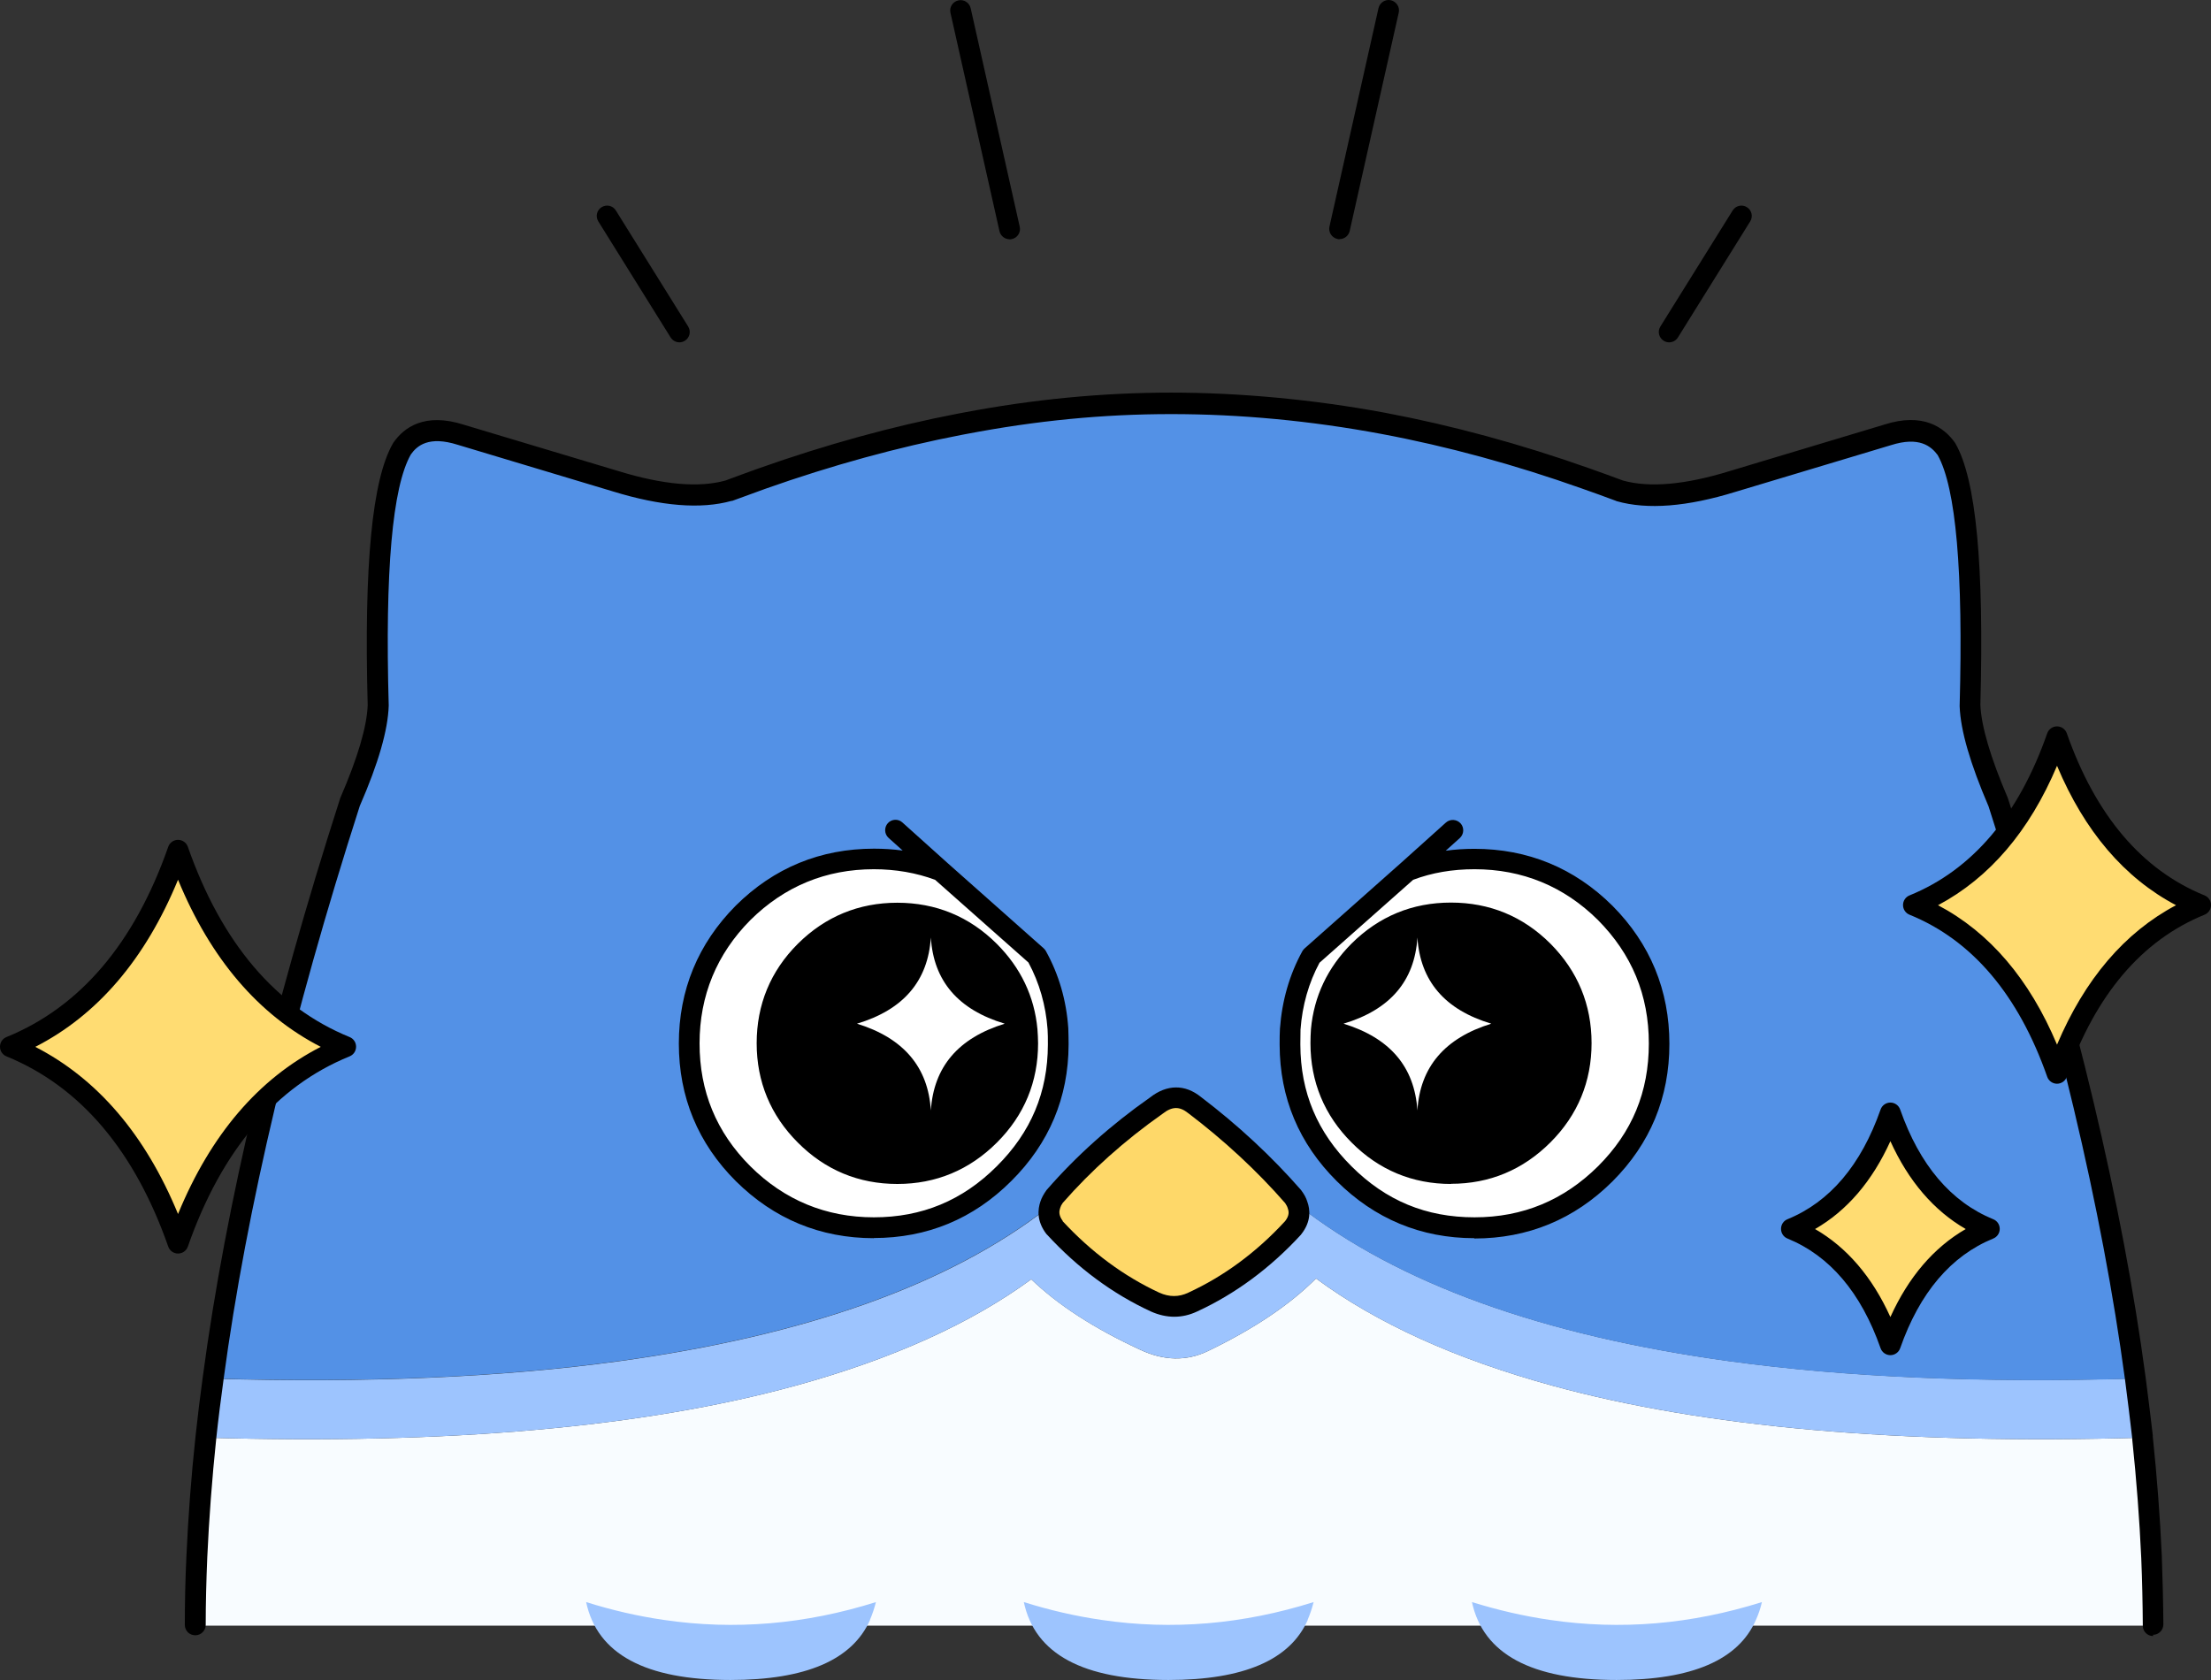
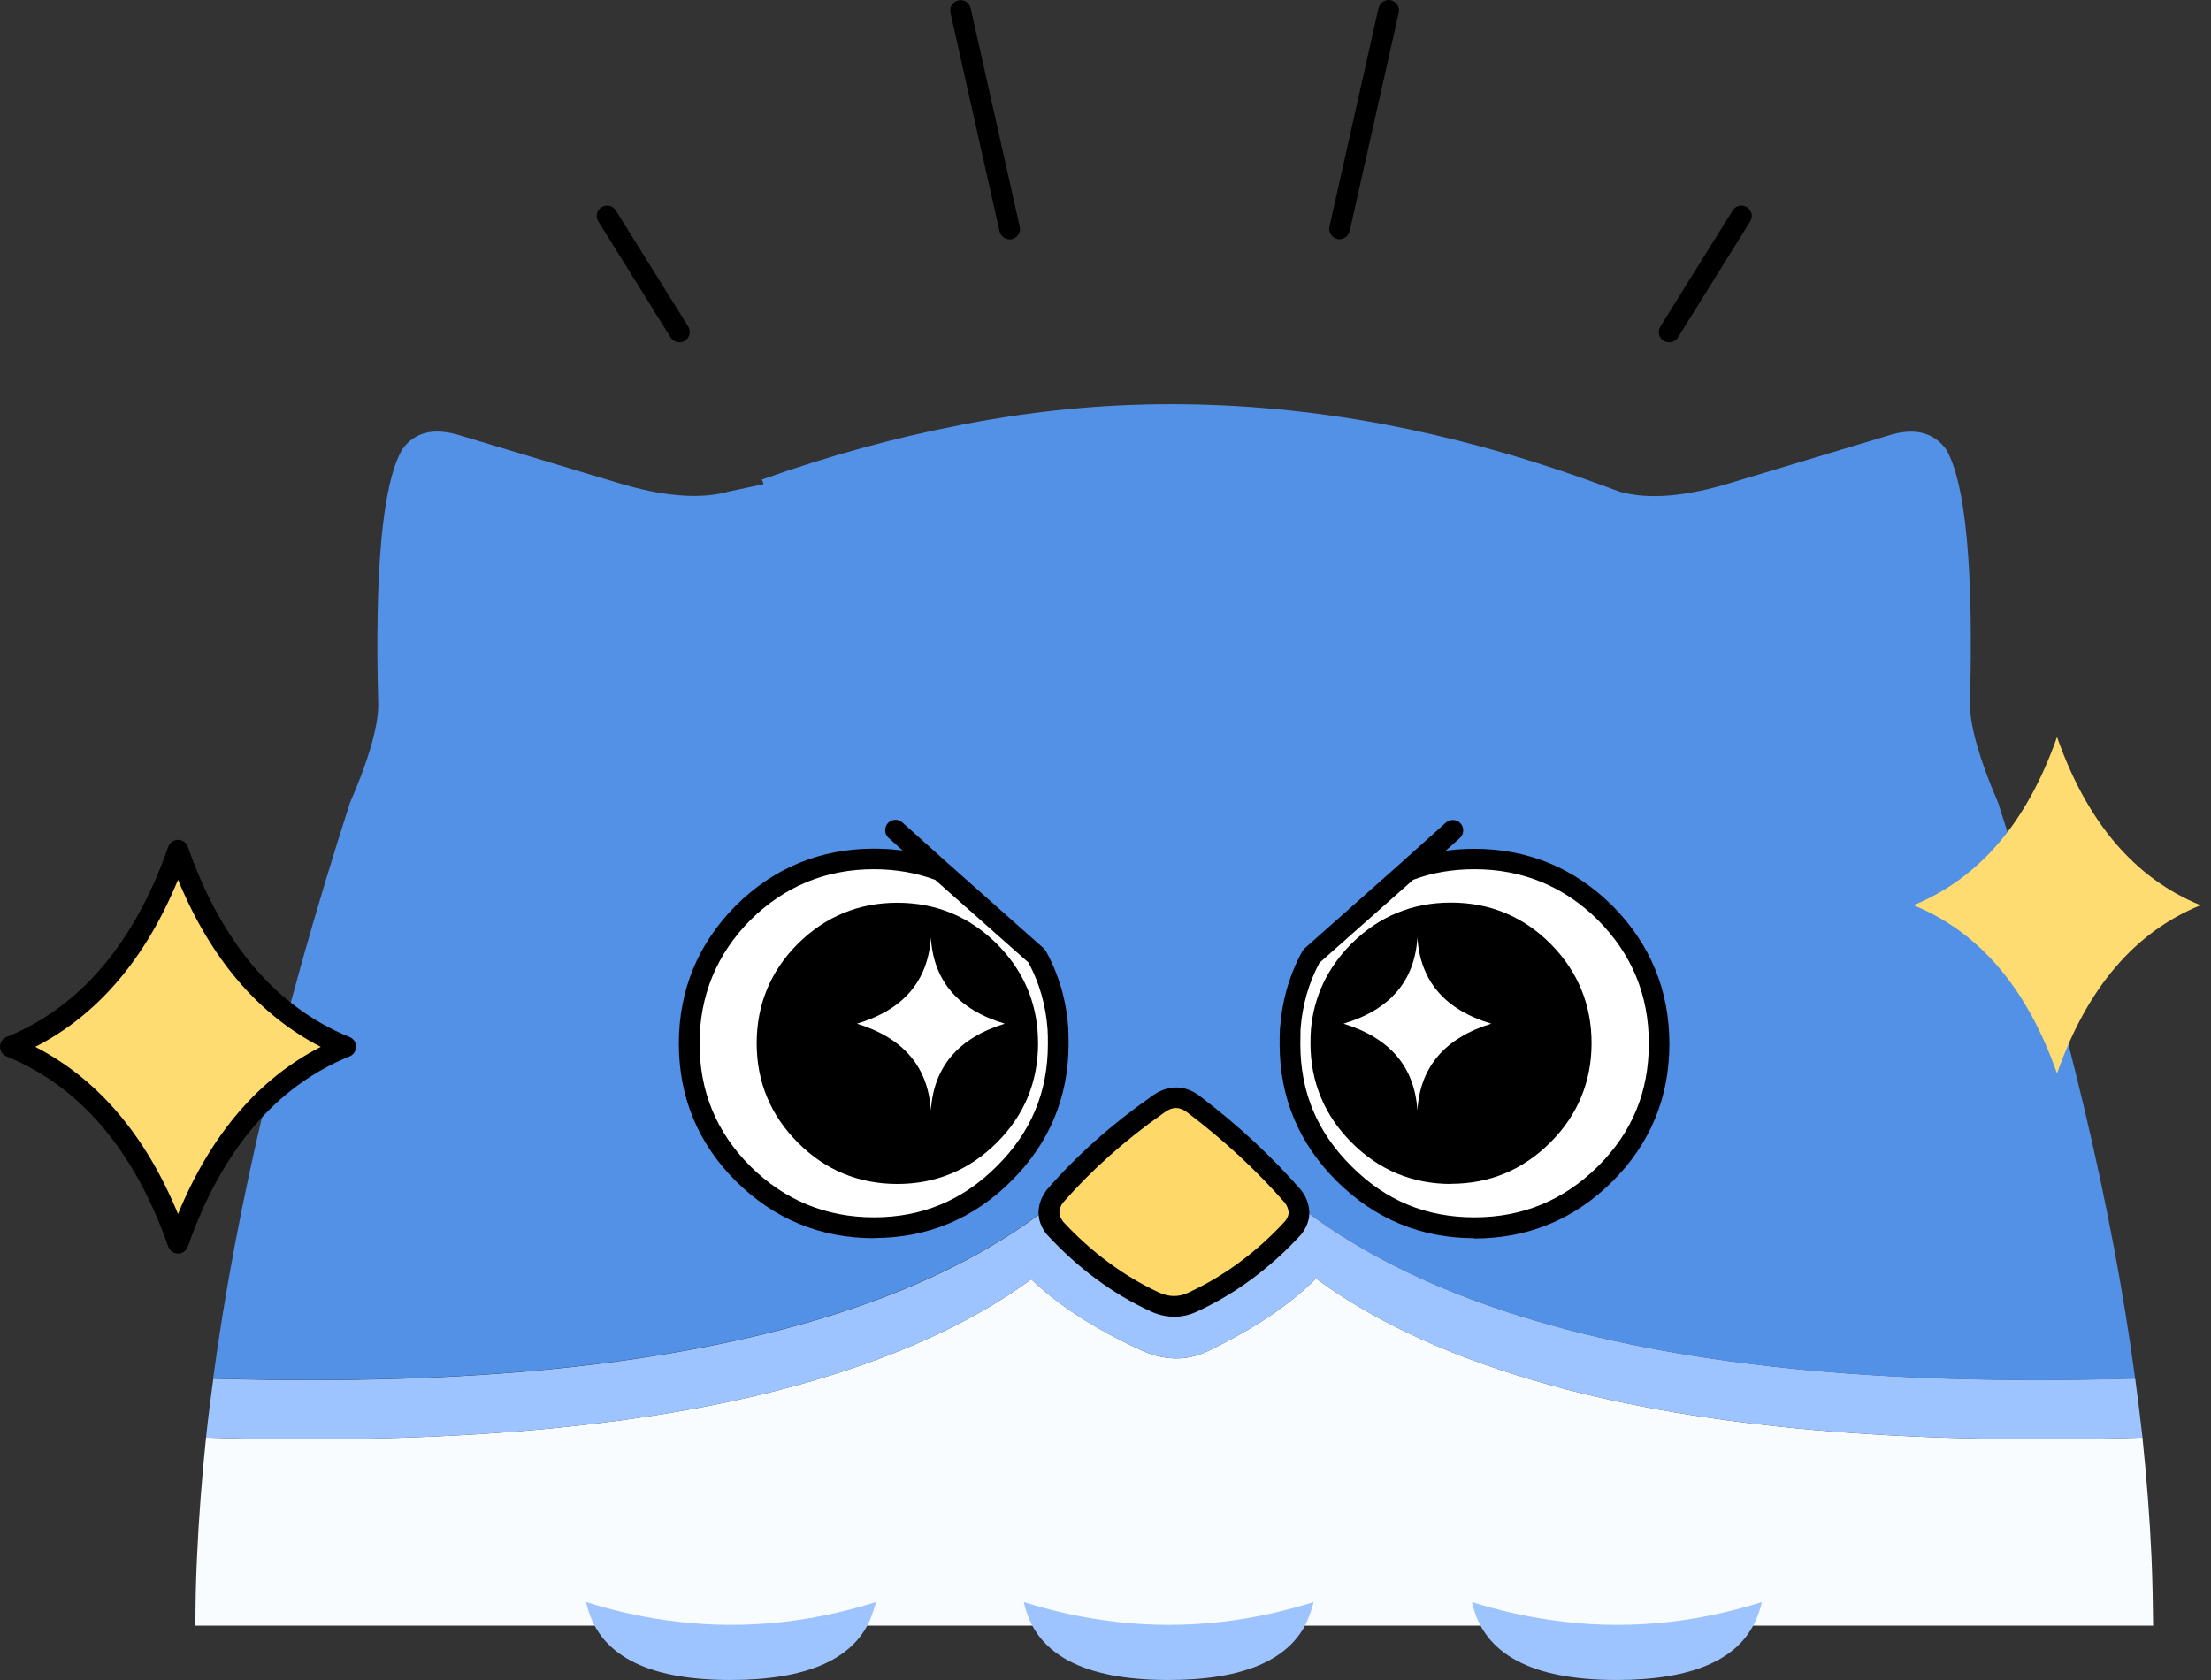
<svg xmlns="http://www.w3.org/2000/svg" width="100" height="76" viewBox="0 0 100 76" fill="none">
  <rect x="0" y="0" width="100" height="76" fill="#333333" stroke="none" />
  <path d="M51.543 61.047C49.476 60.089 47.845 59.03 46.643 57.872C43.903 59.881 40.347 61.483 35.983 62.684C29.114 64.572 20.229 65.359 9.318 65.037C9.125 66.897 8.989 68.706 8.91 70.458C8.86 71.502 8.839 72.532 8.839 73.54H97.382C97.374 72.532 97.353 71.509 97.31 70.458C97.231 68.706 97.095 66.911 96.902 65.059V65.037C85.978 65.359 77.077 64.572 70.209 62.684C65.838 61.483 62.275 59.867 59.521 57.836C58.347 59.016 56.723 60.11 54.634 61.118C53.661 61.59 52.624 61.562 51.543 61.047Z" fill="#F8FCFF" />
  <path d="M49.061 53.131C48.181 53.96 47.623 54.461 47.394 54.64C42.937 58.108 36.462 60.418 27.97 61.584C22.654 62.313 16.544 62.571 9.648 62.37C9.526 63.271 9.411 64.158 9.318 65.038C20.229 65.359 29.122 64.573 35.983 62.685C40.347 61.483 43.903 59.882 46.643 57.872C47.838 59.031 49.469 60.089 51.544 61.047C52.631 61.562 53.661 61.584 54.634 61.119C56.723 60.111 58.347 59.016 59.521 57.836C62.268 59.867 65.831 61.483 70.209 62.685C77.078 64.573 85.971 65.359 96.903 65.038C96.802 64.158 96.695 63.271 96.573 62.377L96.502 62.363C89.634 62.563 83.545 62.306 78.222 61.577C69.737 60.411 63.227 58.058 58.691 54.504C58.126 54.103 57.532 53.589 56.909 52.959C56.28 52.33 55.479 51.615 54.506 50.814C53.533 50.02 52.602 49.992 51.715 50.742C50.828 51.493 49.941 52.287 49.054 53.117L49.061 53.131Z" fill="#9DC4FE" />
  <path d="M32.963 22.237C31.668 22.602 29.965 22.466 27.855 21.815L20.836 19.706C19.634 19.327 18.754 19.534 18.189 20.335C17.302 21.873 16.937 25.741 17.109 31.942C17.08 32.971 16.651 34.43 15.828 36.318C12.752 45.879 10.691 54.561 9.64 62.363C16.537 62.563 22.646 62.306 27.962 61.576C36.454 60.411 42.929 58.101 47.386 54.632C47.615 54.454 48.166 53.946 49.053 53.123C49.933 52.287 50.82 51.493 51.714 50.749C52.594 49.998 53.525 50.02 54.505 50.821C55.471 51.615 56.272 52.33 56.908 52.966C57.531 53.596 58.125 54.11 58.69 54.511C63.226 58.065 69.736 60.418 78.222 61.583C83.544 62.313 89.633 62.57 96.501 62.37L96.573 62.384C95.528 54.582 93.46 45.901 90.377 36.325C89.561 34.437 89.139 32.978 89.096 31.949C89.268 25.749 88.91 21.88 88.03 20.342C87.451 19.541 86.564 19.327 85.369 19.713L78.35 21.823C76.247 22.473 74.551 22.609 73.256 22.244C72.741 22.051 72.226 21.866 71.711 21.68C68.635 20.585 65.58 19.756 62.546 19.184C59.327 18.583 56.136 18.283 52.974 18.283C49.811 18.283 46.8 18.583 43.645 19.184C43.566 19.198 43.487 19.212 43.408 19.234C40.482 19.799 37.499 20.614 34.458 21.694C34.487 21.758 34.515 21.83 34.537 21.901L32.956 22.237H32.963Z" fill="#5391E6" />
-   <path d="M97.381 74.012C97.124 74.012 96.916 73.805 96.916 73.547C96.909 72.546 96.888 71.516 96.845 70.48C96.766 68.749 96.63 66.947 96.437 65.109C96.437 65.095 96.437 65.08 96.437 65.066C96.337 64.201 96.23 63.321 96.115 62.442C95.078 54.711 93.003 45.979 89.941 36.483C89.104 34.53 88.674 33.05 88.632 31.956C88.632 31.949 88.632 31.934 88.632 31.927C88.796 25.87 88.467 22.059 87.637 20.585C87.344 20.192 86.807 19.727 85.512 20.142L78.487 22.252C76.312 22.924 74.509 23.067 73.128 22.674C73.114 22.674 73.099 22.666 73.092 22.659C72.577 22.466 72.062 22.28 71.554 22.102C68.513 21.022 65.451 20.185 62.461 19.627C59.284 19.034 56.093 18.733 52.974 18.733C49.855 18.733 46.85 19.034 43.738 19.627L43.509 19.67C40.611 20.228 37.621 21.05 34.623 22.109C34.129 22.287 33.636 22.466 33.135 22.652C33.128 22.652 33.113 22.659 33.106 22.659C33.106 22.659 33.092 22.659 33.085 22.659C31.704 23.046 29.901 22.902 27.719 22.23L20.701 20.121C19.391 19.706 18.862 20.163 18.583 20.557C17.746 22.023 17.41 25.842 17.581 31.899C17.581 31.906 17.581 31.92 17.581 31.927C17.546 33.021 17.123 34.509 16.272 36.461C13.224 45.944 11.149 54.675 10.112 62.399C9.991 63.285 9.876 64.179 9.783 65.052C9.59 66.89 9.454 68.706 9.375 70.444C9.332 71.481 9.304 72.51 9.304 73.504C9.304 73.762 9.096 73.977 8.832 73.977C8.567 73.977 8.359 73.769 8.359 73.504C8.359 72.496 8.381 71.452 8.431 70.401C8.51 68.642 8.646 66.811 8.846 64.952C8.939 64.072 9.053 63.164 9.175 62.263C10.219 54.475 12.309 45.686 15.378 36.139C15.378 36.125 15.385 36.111 15.392 36.096C16.179 34.28 16.594 32.871 16.63 31.899C16.458 25.563 16.83 21.687 17.774 20.056C17.774 20.042 17.789 20.035 17.796 20.02C18.268 19.341 19.205 18.647 20.973 19.212L27.984 21.315C29.987 21.93 31.611 22.073 32.813 21.737C33.307 21.551 33.807 21.372 34.301 21.193C37.349 20.113 40.382 19.277 43.323 18.712L43.552 18.669C46.728 18.061 49.891 17.761 52.967 17.761C56.043 17.761 59.392 18.068 62.625 18.669C65.666 19.241 68.771 20.085 71.862 21.179C72.37 21.358 72.885 21.544 73.4 21.737C74.602 22.073 76.219 21.93 78.215 21.315L85.233 19.205C86.972 18.648 87.923 19.334 88.41 20.013C88.417 20.028 88.431 20.042 88.438 20.056C89.376 21.687 89.74 25.556 89.569 31.892C89.612 32.857 90.027 34.273 90.806 36.089C90.806 36.104 90.821 36.118 90.821 36.132C93.897 45.686 95.993 54.482 97.038 62.27C97.152 63.157 97.267 64.051 97.367 64.93C97.367 64.945 97.367 64.952 97.367 64.966C97.367 64.973 97.367 64.98 97.367 64.987C97.56 66.832 97.696 68.649 97.775 70.387C97.811 71.431 97.839 72.475 97.846 73.483C97.846 73.74 97.639 73.955 97.381 73.955V74.012Z" fill="black" />
  <path d="M39.345 73.282C39.452 73.032 39.545 72.761 39.617 72.475C36.419 73.483 33.221 73.754 30.023 73.282C28.842 73.111 27.669 72.839 26.51 72.475C27.011 74.827 29.186 75.999 33.035 75.999C36.447 75.999 38.551 75.091 39.352 73.282M59.141 73.282C59.248 73.032 59.341 72.761 59.413 72.475C56.215 73.483 53.017 73.754 49.819 73.282C48.638 73.111 47.465 72.839 46.306 72.475C46.807 74.827 48.982 75.999 52.845 75.999C56.251 75.999 58.354 75.091 59.148 73.282M70.102 73.282C68.921 73.111 67.748 72.839 66.574 72.475C67.082 74.827 69.264 75.999 73.114 75.999C76.526 75.999 78.63 75.091 79.417 73.282C79.531 73.032 79.624 72.761 79.688 72.475C76.49 73.483 73.3 73.754 70.102 73.282Z" fill="#9DC4FE" />
  <path d="M75.496 15.487C75.41 15.487 75.325 15.465 75.246 15.415C75.024 15.279 74.96 14.986 75.096 14.771L78.365 9.523C78.501 9.301 78.795 9.236 79.009 9.372C79.231 9.508 79.295 9.801 79.159 10.016L75.89 15.265C75.804 15.408 75.647 15.487 75.489 15.487H75.496ZM30.732 15.487C30.574 15.487 30.424 15.408 30.331 15.265L27.061 10.016C26.925 9.794 26.99 9.508 27.211 9.372C27.433 9.236 27.72 9.301 27.855 9.523L31.125 14.771C31.261 14.993 31.196 15.279 30.975 15.415C30.896 15.465 30.81 15.487 30.724 15.487H30.732ZM60.587 10.824C60.587 10.824 60.515 10.824 60.486 10.81C60.236 10.752 60.072 10.502 60.129 10.252L62.347 0.369C62.404 0.119 62.654 -0.046 62.905 0.011C63.155 0.069 63.32 0.319 63.263 0.569L61.044 10.452C60.994 10.667 60.801 10.817 60.587 10.817V10.824ZM45.663 10.824C45.448 10.824 45.255 10.674 45.205 10.459L42.987 0.576C42.93 0.326 43.087 0.076 43.345 0.018C43.595 -0.039 43.845 0.119 43.903 0.376L46.121 10.259C46.178 10.509 46.02 10.76 45.763 10.817C45.727 10.824 45.691 10.831 45.663 10.831V10.824Z" fill="black" />
  <path d="M63.664 39.393L59.314 43.248C58.756 44.249 58.441 45.35 58.355 46.552C58.348 46.759 58.341 46.981 58.341 47.209V47.267C58.348 49.541 59.163 51.486 60.788 53.102C62.419 54.733 64.386 55.548 66.683 55.548C68.979 55.548 70.961 54.733 72.599 53.102C74.224 51.479 75.039 49.512 75.039 47.209C75.039 44.907 74.224 42.933 72.599 41.295C70.961 39.672 68.987 38.857 66.683 38.857C65.595 38.857 64.587 39.036 63.657 39.393M59.757 46.609C59.879 45.236 60.451 44.042 61.453 43.04C62.612 41.896 64 41.317 65.624 41.317C67.248 41.317 68.636 41.889 69.795 43.04C70.939 44.199 71.519 45.586 71.519 47.209C71.519 48.833 70.947 50.22 69.795 51.364C68.643 52.509 67.248 53.095 65.624 53.095C64 53.095 62.612 52.516 61.453 51.364C60.294 50.213 59.729 48.833 59.729 47.209C59.729 47.009 59.736 46.809 59.75 46.609M33.601 41.295C31.977 42.933 31.161 44.907 31.161 47.209C31.161 49.512 31.977 51.479 33.601 53.102C35.239 54.733 37.214 55.548 39.518 55.548C41.821 55.548 43.782 54.733 45.413 53.102C47.037 51.486 47.852 49.541 47.859 47.267V47.209C47.859 46.981 47.859 46.766 47.845 46.552C47.759 45.35 47.437 44.249 46.886 43.248L42.537 39.393C41.607 39.036 40.598 38.857 39.51 38.857C37.207 38.857 35.232 39.672 33.594 41.295M36.391 43.04C37.55 41.896 38.938 41.317 40.562 41.317C42.186 41.317 43.574 41.889 44.733 43.04C45.742 44.049 46.307 45.236 46.429 46.609C46.443 46.802 46.45 47.002 46.45 47.209C46.45 48.833 45.878 50.22 44.726 51.364C43.567 52.523 42.179 53.095 40.555 53.095C38.931 53.095 37.543 52.516 36.384 51.364C35.239 50.22 34.66 48.833 34.66 47.209C34.66 45.586 35.232 44.199 36.384 43.04H36.391Z" fill="white" />
  <path d="M61.46 43.033C60.451 44.041 59.886 45.228 59.764 46.602C59.75 46.795 59.743 46.995 59.743 47.202C59.743 48.825 60.315 50.213 61.467 51.357C62.619 52.501 64.014 53.088 65.638 53.088C67.262 53.088 68.65 52.508 69.809 51.357C70.968 50.206 71.533 48.825 71.533 47.202C71.533 45.579 70.961 44.191 69.809 43.033C68.65 41.889 67.262 41.31 65.638 41.31C64.014 41.31 62.626 41.882 61.467 43.033M40.59 41.31C38.967 41.31 37.578 41.882 36.419 43.033C35.275 44.191 34.695 45.579 34.695 47.202C34.695 48.825 35.268 50.213 36.419 51.357C37.578 52.516 38.967 53.088 40.59 53.088C42.215 53.088 43.602 52.508 44.761 51.357C45.906 50.213 46.486 48.825 46.486 47.202C46.486 47.002 46.478 46.802 46.464 46.602C46.343 45.228 45.77 44.034 44.769 43.033C43.61 41.889 42.222 41.31 40.598 41.31H40.59Z" fill="black" />
  <path d="M66.683 56.013C64.272 56.013 62.175 55.14 60.458 53.431C58.748 51.729 57.883 49.662 57.876 47.267V47.209C57.876 46.981 57.876 46.752 57.89 46.537C57.983 45.257 58.326 44.077 58.906 43.026C58.934 42.983 58.963 42.94 59.006 42.904L63.349 39.05L65.395 37.212C65.588 37.041 65.881 37.055 66.06 37.248C66.232 37.441 66.217 37.734 66.024 37.913L65.388 38.485C65.81 38.428 66.239 38.399 66.683 38.399C69.101 38.399 71.204 39.264 72.928 40.974C74.638 42.697 75.504 44.8 75.504 47.224C75.504 49.648 74.638 51.736 72.928 53.446C71.204 55.162 69.101 56.027 66.683 56.027V56.013ZM59.685 43.541C59.192 44.456 58.899 45.479 58.82 46.58C58.82 46.766 58.813 46.981 58.813 47.202V47.26C58.82 49.419 59.578 51.221 61.124 52.759C62.683 54.318 64.501 55.069 66.69 55.069C68.879 55.069 70.732 54.289 72.277 52.759C73.823 51.214 74.574 49.398 74.574 47.202C74.574 45.007 73.801 43.162 72.27 41.617C70.732 40.094 68.85 39.322 66.69 39.322C65.695 39.322 64.765 39.479 63.914 39.801L59.693 43.541H59.685ZM39.525 56.013C37.099 56.013 35.003 55.14 33.279 53.431C31.569 51.722 30.703 49.627 30.703 47.209C30.703 44.792 31.569 42.69 33.279 40.967C35.003 39.257 37.106 38.392 39.532 38.392C39.975 38.392 40.404 38.421 40.827 38.478L40.19 37.906C39.997 37.734 39.982 37.434 40.154 37.241C40.326 37.048 40.626 37.033 40.812 37.205L42.858 39.043L47.201 42.897C47.244 42.933 47.273 42.976 47.301 43.019C47.888 44.077 48.231 45.25 48.317 46.516C48.324 46.745 48.331 46.974 48.331 47.202V47.26C48.324 49.648 47.452 51.722 45.742 53.424C44.025 55.14 41.936 56.006 39.517 56.006L39.525 56.013ZM39.525 39.322C37.357 39.322 35.482 40.094 33.937 41.624C32.413 43.162 31.64 45.043 31.64 47.202C31.64 49.362 32.392 51.214 33.937 52.759C35.475 54.289 37.357 55.069 39.525 55.069C41.692 55.069 43.531 54.311 45.083 52.759C46.629 51.221 47.387 49.419 47.394 47.26V47.202C47.394 46.981 47.394 46.766 47.38 46.566C47.301 45.479 47.008 44.456 46.514 43.541L42.293 39.801C41.442 39.486 40.512 39.322 39.517 39.322H39.525ZM65.631 53.56C63.885 53.56 62.368 52.931 61.131 51.686C59.9 50.456 59.27 48.94 59.27 47.195C59.27 46.981 59.278 46.766 59.292 46.559C59.428 45.071 60.043 43.777 61.124 42.69C62.368 41.453 63.878 40.831 65.624 40.831C67.369 40.831 68.886 41.453 70.124 42.69C71.361 43.934 71.984 45.45 71.984 47.188C71.984 48.926 71.361 50.442 70.124 51.679C68.879 52.923 67.369 53.553 65.624 53.553L65.631 53.56ZM60.208 47.202C60.208 48.711 60.723 49.963 61.796 51.028C62.869 52.101 64.129 52.623 65.638 52.623C67.148 52.623 68.407 52.101 69.48 51.028C70.546 49.963 71.068 48.711 71.068 47.202C71.068 45.694 70.546 44.435 69.48 43.362C68.407 42.297 67.155 41.782 65.638 41.782C64.121 41.782 62.869 42.304 61.796 43.369C60.859 44.306 60.351 45.379 60.236 46.652C60.222 46.831 60.215 47.016 60.215 47.209L60.208 47.202ZM40.583 53.56C38.838 53.56 37.321 52.931 36.083 51.686C34.853 50.456 34.223 48.94 34.223 47.195C34.223 45.45 34.846 43.934 36.083 42.697C37.328 41.46 38.845 40.838 40.583 40.838C42.322 40.838 43.846 41.46 45.083 42.697C46.164 43.777 46.786 45.078 46.922 46.559C46.936 46.773 46.951 46.981 46.951 47.195C46.951 48.94 46.328 50.449 45.09 51.686C43.853 52.923 42.336 53.56 40.59 53.56H40.583ZM40.583 41.782C39.074 41.782 37.815 42.304 36.741 43.369C35.675 44.442 35.16 45.694 35.16 47.209C35.16 48.726 35.675 49.97 36.748 51.035C37.822 52.101 39.081 52.63 40.59 52.63C42.1 52.63 43.359 52.108 44.432 51.035C45.498 49.97 46.021 48.718 46.021 47.209C46.021 47.016 46.013 46.831 45.999 46.652C45.885 45.386 45.37 44.313 44.44 43.377C43.366 42.311 42.107 41.789 40.598 41.789L40.583 41.782Z" fill="black" />
  <path d="M64.107 42.411C63.985 44.378 62.869 45.679 60.766 46.309C62.869 46.959 63.978 48.261 64.107 50.234C64.228 48.268 65.344 46.959 67.448 46.309C65.344 45.679 64.235 44.378 64.107 42.411Z" fill="white" />
  <path d="M42.101 42.411C42.222 44.378 43.339 45.679 45.442 46.309C43.339 46.959 42.23 48.261 42.101 50.234C41.979 48.268 40.863 46.959 38.76 46.309C40.863 45.679 41.972 44.378 42.101 42.411Z" fill="white" />
  <path d="M47.502 54.511C47.38 54.862 47.445 55.205 47.702 55.541C49.054 57.007 50.571 58.13 52.245 58.902C52.832 59.159 53.397 59.159 53.941 58.902C55.622 58.13 57.139 57.007 58.484 55.541C58.748 55.205 58.813 54.862 58.684 54.511C58.648 54.39 58.577 54.261 58.484 54.139C57.175 52.638 55.687 51.257 54.02 49.992C53.462 49.548 52.889 49.555 52.288 50.027C50.535 51.264 49.004 52.63 47.695 54.139C47.602 54.261 47.538 54.39 47.495 54.511H47.502Z" fill="#FED869" />
  <path d="M53.11 59.567C52.767 59.567 52.409 59.488 52.058 59.331C50.32 58.53 48.746 57.364 47.358 55.855C47.351 55.848 47.336 55.834 47.329 55.827C46.879 55.24 46.936 54.704 47.057 54.353C47.107 54.196 47.2 54.025 47.322 53.853C47.322 53.846 47.337 53.839 47.344 53.824C48.674 52.294 50.248 50.885 52.023 49.641C52.774 49.054 53.596 49.04 54.319 49.627C55.993 50.9 57.517 52.315 58.841 53.831C58.848 53.839 58.855 53.853 58.862 53.86C58.984 54.025 59.077 54.189 59.127 54.361C59.256 54.711 59.313 55.255 58.855 55.834C58.848 55.841 58.841 55.855 58.834 55.862C57.446 57.371 55.864 58.537 54.14 59.331C53.804 59.488 53.461 59.567 53.11 59.567ZM48.059 55.24C49.361 56.649 50.835 57.736 52.437 58.48C52.888 58.68 53.318 58.68 53.74 58.48C55.356 57.736 56.83 56.649 58.125 55.24C58.319 54.99 58.297 54.811 58.247 54.675C58.247 54.668 58.247 54.661 58.24 54.647C58.218 54.575 58.175 54.504 58.125 54.425C56.845 52.959 55.371 51.593 53.74 50.356C53.346 50.041 53.01 50.048 52.581 50.385C50.856 51.6 49.347 52.952 48.066 54.418C48.009 54.497 47.973 54.568 47.952 54.64C47.901 54.79 47.873 54.969 48.066 55.233L48.059 55.24Z" fill="black" />
  <path d="M0.479 47.366C3.958 48.783 6.485 51.74 8.059 56.251C9.634 51.74 12.161 48.783 15.639 47.366C12.161 45.948 9.634 42.991 8.059 38.48C6.485 42.991 3.958 45.948 0.479 47.366Z" fill="#FFDC72" />
  <path d="M8.052 56.708C7.852 56.708 7.673 56.58 7.609 56.393C6.084 52.04 3.622 49.148 0.293 47.788C0.114 47.716 0 47.544 0 47.351C0 47.157 0.114 46.986 0.293 46.914C3.622 45.561 6.084 42.668 7.609 38.308C7.673 38.122 7.852 37.993 8.052 37.993C8.253 37.993 8.432 38.122 8.496 38.308C10.021 42.661 12.483 45.554 15.811 46.914C15.99 46.986 16.105 47.157 16.105 47.351C16.105 47.544 15.99 47.716 15.811 47.788C12.483 49.141 10.021 52.033 8.496 56.393C8.432 56.58 8.253 56.708 8.052 56.708ZM1.596 47.358C4.409 48.804 6.578 51.339 8.052 54.919C9.527 51.332 11.695 48.797 14.508 47.358C11.695 45.912 9.527 43.377 8.052 39.797C6.578 43.384 4.409 45.919 1.596 47.358Z" fill="black" />
  <path d="M86.544 40.95C89.522 42.16 91.683 44.702 93.036 48.561C94.389 44.702 96.55 42.16 99.528 40.95C96.55 39.74 94.389 37.198 93.036 33.339C91.683 37.198 89.522 39.733 86.544 40.95Z" fill="#FFDC72" />
-   <path d="M93.036 49.026C92.835 49.026 92.656 48.897 92.592 48.711C91.289 45.003 89.199 42.532 86.365 41.38C86.186 41.308 86.071 41.136 86.071 40.943C86.071 40.75 86.186 40.578 86.365 40.506C89.199 39.354 91.296 36.884 92.592 33.175C92.656 32.989 92.835 32.86 93.036 32.86C93.236 32.86 93.415 32.989 93.479 33.175C94.782 36.884 96.872 39.354 99.707 40.506C99.885 40.578 100 40.75 100 40.943C100 41.136 99.885 41.308 99.707 41.38C96.872 42.532 94.775 45.003 93.479 48.711C93.415 48.897 93.236 49.026 93.036 49.026ZM87.653 40.95C89.987 42.182 91.79 44.294 93.036 47.258C94.288 44.301 96.092 42.182 98.418 40.95C96.085 39.719 94.281 37.607 93.036 34.643C91.79 37.599 89.979 39.712 87.653 40.95Z" fill="black" />
-   <path d="M81.024 55.592C83.072 56.43 84.567 58.169 85.498 60.833C86.428 58.177 87.917 56.43 89.972 55.592C87.924 54.754 86.428 53.014 85.498 50.351C84.567 53.007 83.079 54.754 81.024 55.592Z" fill="#FFDC72" />
-   <path d="M85.499 61.305C85.298 61.305 85.119 61.176 85.055 60.99C84.174 58.477 82.757 56.809 80.846 56.029C80.667 55.957 80.553 55.785 80.553 55.592C80.553 55.398 80.667 55.227 80.846 55.155C82.757 54.375 84.174 52.706 85.055 50.194C85.119 50.007 85.298 49.878 85.499 49.878C85.699 49.878 85.878 50.007 85.942 50.194C86.823 52.706 88.24 54.375 90.151 55.155C90.33 55.227 90.445 55.398 90.445 55.592C90.445 55.785 90.33 55.957 90.151 56.029C88.24 56.809 86.823 58.477 85.942 60.99C85.878 61.176 85.699 61.305 85.499 61.305ZM82.092 55.599C83.53 56.429 84.676 57.761 85.499 59.58C86.322 57.768 87.46 56.437 88.906 55.599C87.467 54.768 86.322 53.437 85.499 51.625C84.676 53.437 83.538 54.768 82.092 55.599Z" fill="black" />
</svg>